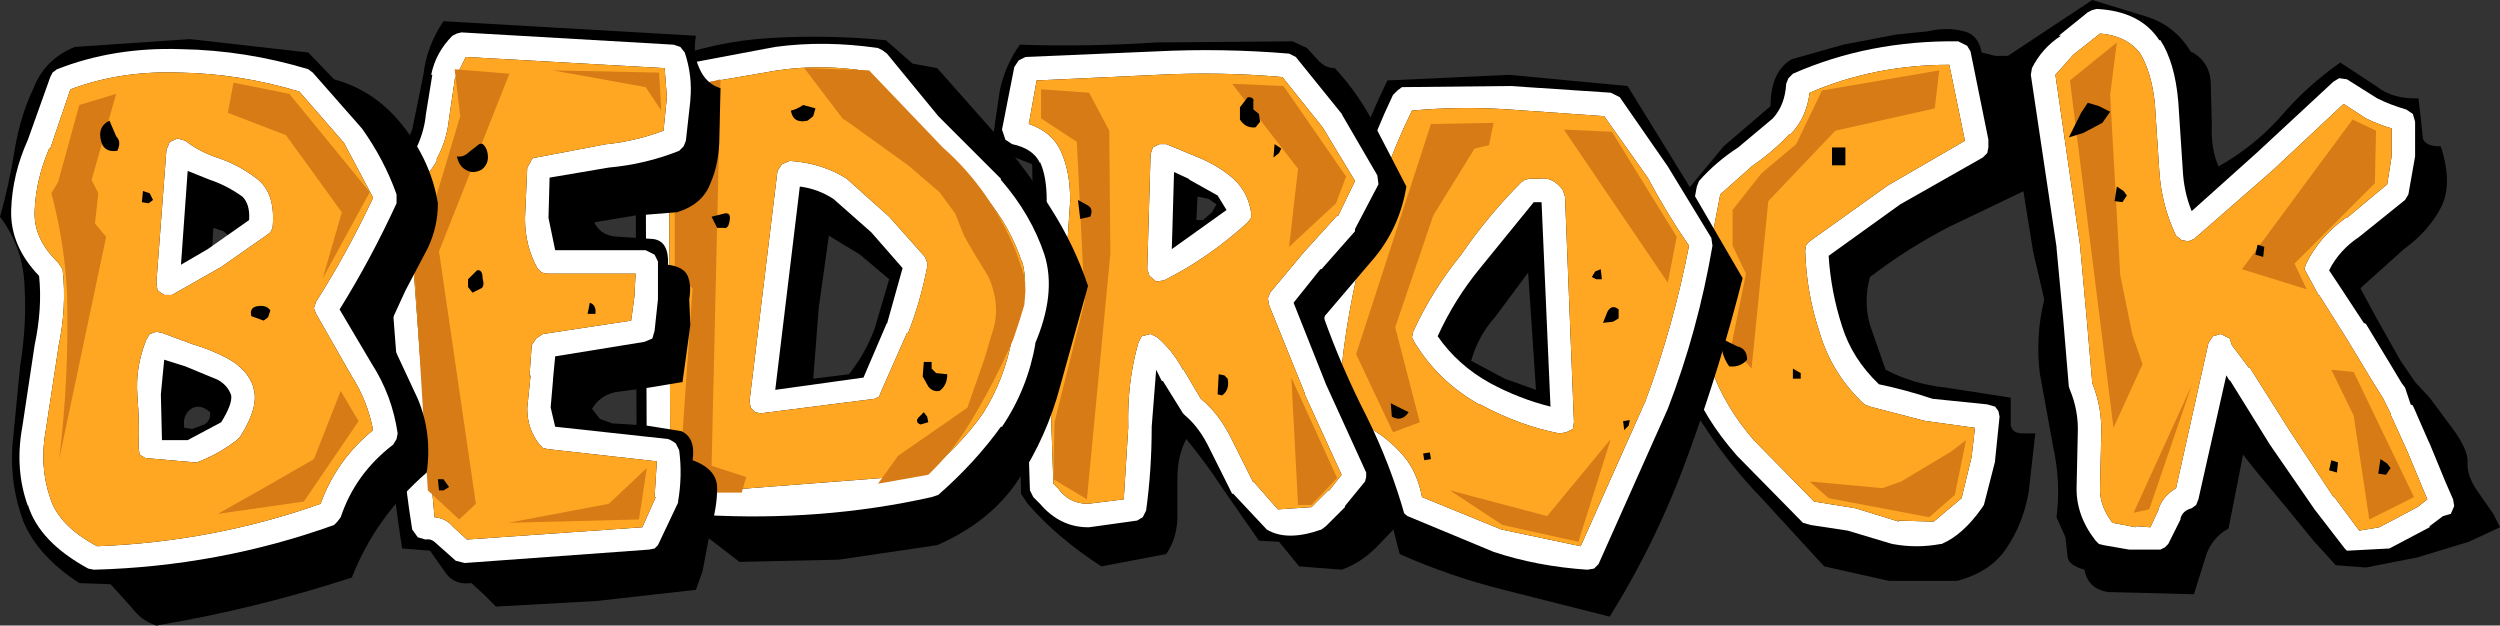
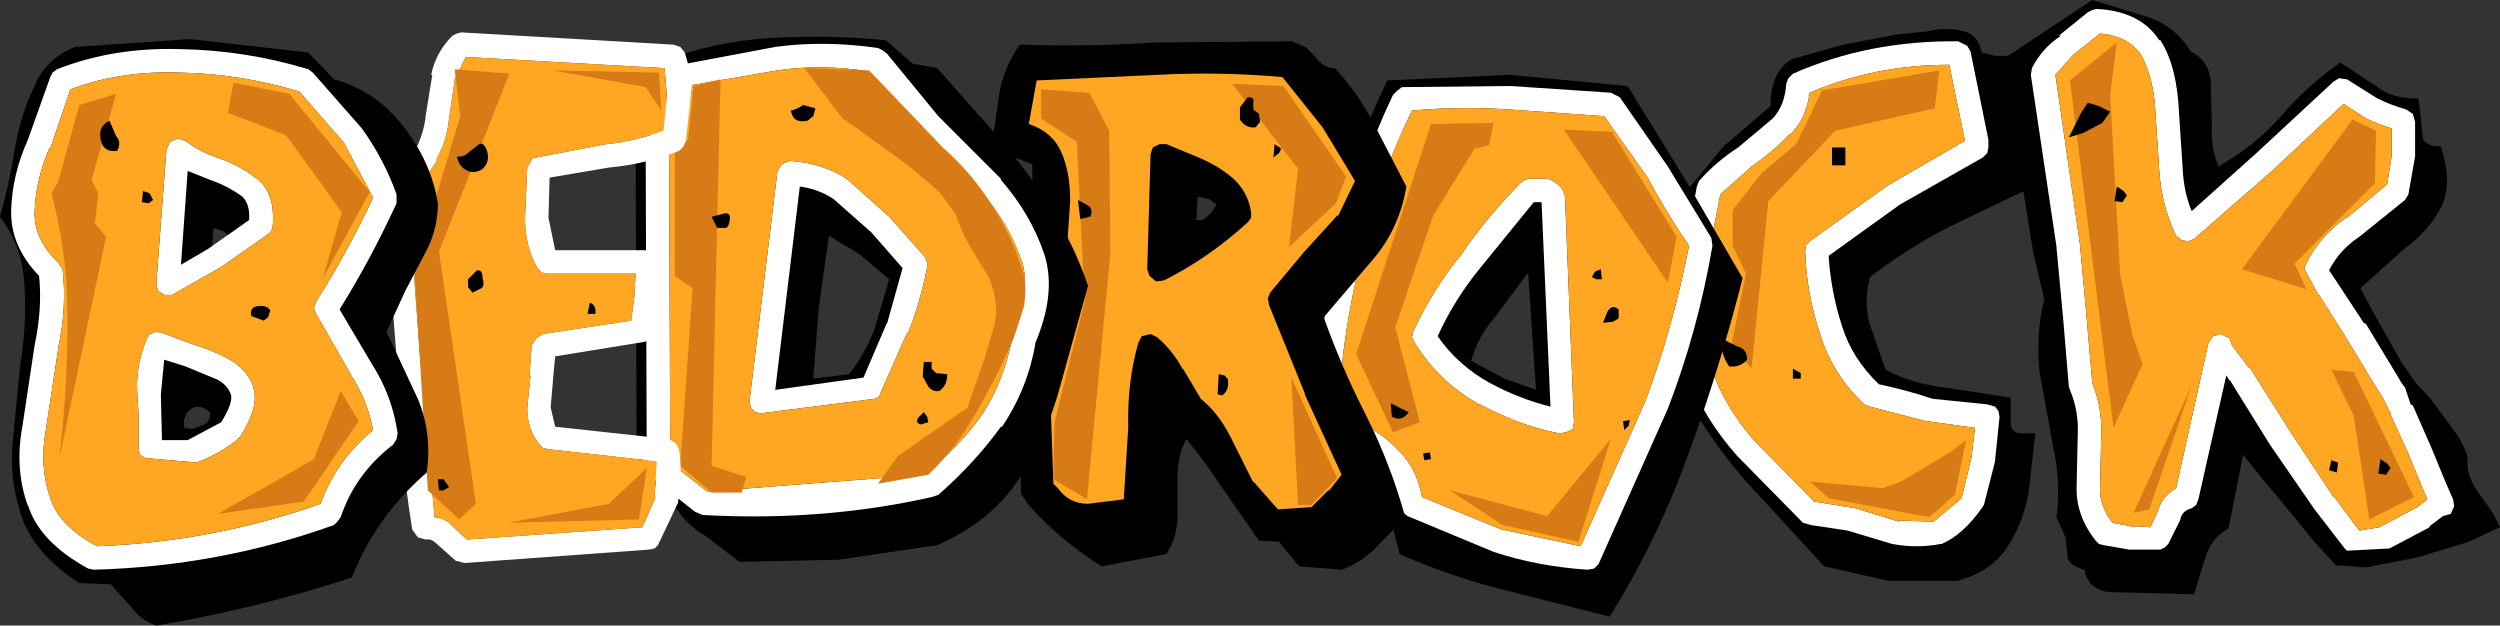
<svg xmlns="http://www.w3.org/2000/svg" height="28.0px" width="111.9px">
  <rect width="100%" height="100%" fill="#333333" stroke="none" />
  <g transform="matrix(1.0, 0.0, 0.0, 1.0, 55.95, 14.0)">
    <path d="M52.5 -7.8 Q52.6 -7.45 53.3 -7.45 53.85 -5.75 53.3 -4.7 52.75 -3.65 51.65 -2.85 L49.7 -1.1 50.4 0.2 51.5 2.15 52.15 3.1 52.8 3.8 53.95 5.35 Q54.5 6.15 54.5 6.65 54.45 7.2 54.85 7.85 L55.65 9.0 55.95 9.6 54.55 10.25 52.25 10.95 49.95 11.4 48.6 11.3 47.6 10.2 46.25 8.55 45.0 7.05 44.45 6.35 43.8 9.65 Q43.0 10.1 42.75 11.0 L42.25 12.6 40.45 12.55 38.4 12.5 Q37.5 12.35 37.35 11.5 36.65 11.3 36.6 10.95 L36.5 10.05 36.1 9.15 Q36.3 7.6 35.95 6.0 L35.35 2.7 Q35.15 1.05 35.55 -0.6 L35.05 -2.75 34.35 -7.1 33.85 -11.45 37.7 -14.0 40.15 -13.25 Q41.4 -12.85 42.1 -11.7 42.9 -11.3 43.0 -10.4 L43.05 -8.45 Q43.0 -7.35 43.35 -6.55 44.95 -7.45 46.15 -8.8 47.3 -10.15 48.8 -11.2 L50.4 -10.15 Q51.15 -9.55 52.3 -9.6 L52.4 -8.75 52.5 -7.8" fill="#000000" fill-rule="evenodd" stroke="none" />
    <path d="M37.5 -13.45 L37.7 -13.55 37.9 -13.6 Q39.85 -13.5 40.7 -12.2 L40.75 -12.2 Q41.4 -11.2 41.55 -9.45 L41.75 -6.4 Q41.8 -5.4 42.15 -4.55 L45.05 -7.15 48.5 -10.35 48.75 -10.5 49.1 -10.45 50.45 -9.6 Q51.05 -9.3 51.75 -9.1 L52.05 -8.9 52.15 -8.55 52.15 -7.05 52.15 -7.0 51.85 -5.3 51.7 -5.05 49.65 -3.4 Q48.75 -2.8 48.3 -1.9 L48.7 -1.3 49.85 0.45 49.95 0.5 51.1 2.4 51.55 3.15 51.7 3.35 51.95 4.1 52.05 4.15 52.75 5.75 52.8 5.85 53.5 7.55 53.85 8.35 53.9 8.65 53.75 9.0 53.4 9.1 52.8 9.55 52.8 9.6 51.0 10.55 49.1 10.65 49.0 10.55 47.65 8.8 45.65 5.9 43.85 3.0 43.85 3.05 43.7 2.8 42.45 8.35 42.35 8.6 42.15 8.75 Q41.75 8.85 41.65 9.2 L41.65 9.25 41.1 10.35 40.95 10.5 40.75 10.6 39.35 10.6 38.2 10.4 38.0 10.35 37.85 10.2 Q36.95 9.05 37.0 7.75 L37.05 5.45 Q37.1 4.4 36.7 3.45 L36.65 3.3 36.4 0.3 36.1 -2.9 36.1 -2.95 34.95 -10.65 35.0 -10.95 Q35.45 -11.85 36.3 -12.4 L36.2 -12.4 37.5 -13.45 M39.85 -11.6 Q39.25 -12.4 38.05 -12.5 L36.85 -11.55 36.05 -10.65 37.15 -3.05 37.45 0.25 37.7 3.15 Q38.15 4.25 38.1 5.5 L38.05 7.75 38.05 7.8 Q38.0 8.6 38.6 9.4 L39.65 9.6 39.6 9.55 40.3 9.6 40.65 8.85 Q40.8 8.25 41.45 7.85 L42.9 1.35 43.1 1.05 43.45 0.95 43.85 1.15 43.95 1.45 44.7 2.45 44.75 2.45 46.55 5.3 48.5 8.25 48.5 8.2 49.65 9.75 50.55 9.6 52.25 8.7 52.7 8.35 52.55 8.0 51.8 6.2 51.05 4.55 51.05 4.5 50.7 3.8 50.2 3.0 49.05 1.1 47.85 -0.8 47.85 -0.75 47.2 -1.95 47.25 -2.15 Q47.85 -3.4 49.05 -4.25 L49.1 -4.25 50.9 -5.75 51.1 -7.0 51.1 -7.05 51.1 -8.25 Q50.45 -8.45 49.95 -8.7 L48.95 -9.35 45.8 -6.4 42.25 -3.3 42.0 -3.2 41.7 -3.25 41.45 -3.45 Q40.8 -4.8 40.7 -6.35 L40.5 -9.4 Q40.35 -10.75 39.85 -11.6" fill="#ffffff" fill-rule="evenodd" stroke="none" />
    <path d="M39.85 -11.6 Q40.35 -10.75 40.5 -9.4 L40.7 -6.35 Q40.8 -4.8 41.45 -3.45 L41.7 -3.25 42.0 -3.2 42.25 -3.3 45.8 -6.4 48.95 -9.35 49.95 -8.7 Q50.45 -8.45 51.1 -8.25 L51.1 -7.05 51.1 -7.0 50.9 -5.75 49.1 -4.25 49.05 -4.25 Q47.85 -3.4 47.25 -2.15 L47.2 -1.95 47.85 -0.75 47.85 -0.8 49.05 1.1 50.2 3.0 50.7 3.8 51.05 4.5 51.05 4.55 51.8 6.2 52.55 8.0 52.7 8.35 52.25 8.7 50.55 9.6 49.65 9.75 48.5 8.2 48.5 8.25 46.55 5.3 44.75 2.45 44.7 2.45 43.95 1.45 43.85 1.15 43.45 0.95 43.1 1.05 42.9 1.35 41.45 7.85 Q40.8 8.25 40.65 8.85 L40.3 9.6 39.6 9.55 39.65 9.6 38.6 9.4 Q38.0 8.6 38.05 7.8 L38.05 7.75 38.1 5.5 Q38.15 4.25 37.7 3.15 L37.45 0.25 37.15 -3.05 36.05 -10.65 36.85 -11.55 38.05 -12.5 Q39.25 -12.4 39.85 -11.6" fill="#ffa722" fill-rule="evenodd" stroke="none" />
    <path d="M49.35 -8.65 L50.4 -8.15 50.35 -5.8 46.75 -2.2 47.3 -1.05 44.4 -1.95 49.35 -8.65 M38.8 -12.1 L38.5 -9.75 38.95 -1.7 39.5 1.0 39.95 2.3 38.65 5.15 36.7 -10.4 38.8 -12.1 M49.4 4.6 L48.4 2.55 49.4 2.65 52.1 8.25 50.1 9.25 49.4 4.6 M40.25 8.8 L39.55 8.95 42.15 3.25 40.25 8.8" fill="#d67b16" fill-rule="evenodd" stroke="none" />
    <path d="M38.5 -9.0 L38.15 -8.5 37.3 -8.05 36.65 -7.85 36.9 -8.35 37.2 -8.95 37.5 -9.4 38.0 -9.25 38.5 -9.0" fill="#000000" fill-rule="evenodd" stroke="none" />
    <path d="M39.25 -5.25 L39.05 -4.95 38.7 -5.0 38.8 -5.65 39.1 -5.45 39.25 -5.25" fill="#000000" fill-rule="evenodd" stroke="none" />
-     <path d="M45.35 -2.5 L45.0 -2.6 45.1 -3.05 45.4 -2.95 45.35 -2.5" fill="#000000" fill-rule="evenodd" stroke="none" />
    <path d="M51.05 6.95 L50.85 7.25 50.5 7.2 50.6 6.55 50.9 6.75 51.05 6.95" fill="#000000" fill-rule="evenodd" stroke="none" />
    <path d="M48.65 7.15 L48.3 7.05 48.4 6.6 48.7 6.7 48.65 7.15" fill="#000000" fill-rule="evenodd" stroke="none" />
    <path d="M35.15 5.4 L34.85 8.05 Q34.6 9.45 33.85 10.55 33.15 11.6 31.65 12.0 L28.6 12.0 25.7 11.35 22.9 8.3 Q21.45 6.8 20.35 5.1 19.15 3.45 18.7 1.5 18.25 -0.4 18.85 -2.75 18.8 -4.2 19.5 -5.4 L21.2 -7.45 23.3 -9.25 Q23.3 -10.8 24.25 -11.35 L26.55 -12.0 28.9 -12.45 30.35 -12.6 Q31.2 -12.8 31.95 -12.6 32.6 -12.45 32.75 -11.65 L33.35 -11.5 34.05 -11.5 34.95 -5.6 31.3 -3.85 Q29.45 -2.9 27.75 -1.6 27.45 -0.5 27.75 0.55 L28.45 2.55 Q29.7 3.2 31.15 3.35 L34.05 3.8 34.05 4.85 Q34.0 5.4 34.6 5.4 L35.15 5.4" fill="#000000" fill-rule="evenodd" stroke="none" />
    <path d="M20.25 -1.15 Q19.95 0.8 20.65 2.5 21.25 4.2 22.55 5.7 L25.25 8.45 27.1 8.75 29.05 9.35 29.0 9.3 30.65 9.35 30.6 9.35 31.85 8.3 32.3 6.45 32.45 5.15 30.3 4.85 30.25 4.85 27.75 4.2 27.5 4.1 Q26.05 2.75 25.5 0.9 24.9 -0.9 24.85 -2.8 L24.9 -3.05 25.05 -3.2 28.55 -5.7 32.0 -7.7 31.3 -11.1 Q27.95 -11.1 25.05 -9.85 24.9 -8.7 24.2 -8.0 L24.15 -8.0 Q23.4 -7.2 22.45 -6.55 L22.4 -6.5 21.05 -5.3 20.25 -1.15 M19.2 -1.35 L20.0 -5.65 20.1 -5.9 Q20.85 -6.75 21.85 -7.4 L23.4 -8.7 Q23.95 -9.3 24.0 -10.25 L24.1 -10.5 24.3 -10.7 Q27.7 -12.2 31.7 -12.15 L32.1 -11.95 32.25 -11.7 33.05 -7.75 33.05 -7.65 33.05 -7.4 33.0 -7.15 32.8 -6.95 29.1 -4.85 25.9 -2.55 Q26.0 -0.95 26.5 0.6 26.95 2.05 28.15 3.2 29.35 3.45 30.55 3.85 L33.0 4.1 33.35 4.2 33.5 4.4 33.55 4.65 33.35 6.6 33.35 6.65 32.85 8.6 32.75 8.75 Q31.9 9.95 30.95 10.35 L30.9 10.35 Q29.85 10.55 28.75 10.35 L26.75 9.75 25.1 9.5 24.75 9.4 21.8 6.4 Q20.3 4.7 19.65 2.9 18.9 0.9 19.2 -1.3 L19.2 -1.35" fill="#ffffff" fill-rule="evenodd" stroke="none" />
    <path d="M20.25 -1.15 L21.05 -5.3 22.4 -6.5 22.45 -6.55 Q23.4 -7.2 24.15 -8.0 L24.2 -8.0 Q24.9 -8.7 25.05 -9.85 27.95 -11.1 31.3 -11.1 L32.0 -7.7 28.55 -5.7 25.05 -3.2 24.9 -3.05 24.85 -2.8 Q24.9 -0.9 25.5 0.9 26.05 2.75 27.5 4.1 L27.75 4.2 30.25 4.85 30.3 4.85 32.45 5.15 32.3 6.45 31.85 8.3 30.6 9.35 30.65 9.35 29.0 9.3 29.05 9.35 27.1 8.75 25.25 8.45 22.55 5.7 Q21.25 4.2 20.65 2.5 19.95 0.8 20.25 -1.15" fill="#ffa722" fill-rule="evenodd" stroke="none" />
    <path d="M21.6 -3.0 L21.6 -4.6 22.9 -6.25 24.45 -7.55 25.6 -9.95 30.85 -10.85 30.65 -9.15 26.2 -8.15 23.2 -5.0 22.45 2.5 21.55 1.45 22.2 -1.75 21.6 -3.0 M32.05 5.7 L31.55 8.15 30.4 9.15 25.9 8.3 25.05 7.55 28.3 7.85 29.15 7.55 31.4 6.2 32.05 5.7" fill="#d67b16" fill-rule="evenodd" stroke="none" />
    <path d="M26.65 -6.6 L26.05 -6.6 26.05 -7.4 26.65 -7.4 26.65 -6.6" fill="#000000" fill-rule="evenodd" stroke="none" />
    <path d="M22.25 2.1 Q21.95 2.45 21.45 2.4 21.05 1.85 21.1 1.15 L21.8 1.5 Q22.25 1.6 22.25 2.1" fill="#000000" fill-rule="evenodd" stroke="none" />
    <path d="M24.65 2.7 L24.65 2.95 24.3 2.95 24.3 2.5 24.65 2.7" fill="#000000" fill-rule="evenodd" stroke="none" />
    <path d="M16.9 -10.15 L19.55 -5.85 22.05 -1.55 Q21.05 2.4 19.65 6.25 18.25 10.15 16.1 13.6 L11.35 12.4 Q8.95 11.8 6.7 10.8 L6.1 8.45 5.05 7.65 Q4.35 7.4 3.9 7.05 3.4 6.75 3.5 5.85 2.5 5.65 2.4 5.0 2.25 4.35 2.45 3.6 L2.45 2.15 Q3.3 -4.5 6.15 -10.4 L11.6 -10.65 16.9 -10.15 M12.45 -1.8 L11.0 0.15 Q10.2 1.05 9.9 2.15 L11.4 2.95 12.8 3.45 12.45 -1.8" fill="#000000" fill-rule="evenodd" stroke="none" />
    <path d="M6.4 -9.75 L6.6 -9.95 6.8 -10.1 11.6 -10.15 11.65 -10.15 16.15 -9.85 16.55 -9.65 18.7 -6.55 20.65 -3.35 20.7 -3.0 Q20.05 0.8 18.7 4.3 L15.6 11.25 15.4 11.45 15.1 11.5 Q12.85 11.35 10.9 10.7 L7.05 9.1 6.8 8.9 6.7 8.7 Q6.6 7.75 6.15 7.2 L4.8 6.05 3.1 5.05 2.9 4.85 2.85 4.55 Q3.05 0.7 4.0 -2.85 4.85 -6.5 6.4 -9.75 M14.0 -5.5 L14.1 -5.2 14.5 4.9 14.45 5.2 14.15 5.35 13.85 5.4 Q12.05 5.05 10.3 4.1 L10.25 4.1 Q8.4 3.05 7.35 1.3 L7.25 1.1 7.3 0.85 Q8.15 -1.0 9.45 -2.6 10.65 -4.35 12.15 -5.85 L12.3 -5.95 12.5 -6.0 12.95 -6.0 Q13.55 -6.1 14.0 -5.5 M7.25 -9.05 Q5.75 -6.0 5.0 -2.55 4.15 0.75 3.95 4.3 L5.3 5.15 5.35 5.15 Q6.25 5.65 6.95 6.5 7.5 7.2 7.7 8.25 L11.25 9.7 14.8 10.45 17.7 3.95 Q18.95 0.6 19.65 -3.0 18.65 -4.45 17.8 -6.05 L15.85 -8.8 11.6 -9.1 Q9.4 -9.25 7.25 -9.05 M13.0 -4.95 L12.7 -4.95 10.3 -2.0 Q9.15 -0.6 8.4 1.05 9.3 2.35 10.75 3.15 12.05 3.85 13.45 4.2 L13.05 -4.95 13.0 -4.95" fill="#ffffff" fill-rule="evenodd" stroke="none" />
    <path d="M7.25 -9.05 Q9.4 -9.25 11.6 -9.1 L15.85 -8.8 17.8 -6.05 Q18.65 -4.45 19.65 -3.0 18.95 0.6 17.7 3.95 L14.8 10.45 11.25 9.7 7.7 8.25 Q7.5 7.2 6.95 6.5 6.25 5.65 5.35 5.15 L5.3 5.15 3.95 4.3 Q4.15 0.75 5.0 -2.55 5.75 -6.0 7.25 -9.05 M14.0 -5.5 Q13.55 -6.1 12.95 -6.0 L12.5 -6.0 12.3 -5.95 12.15 -5.85 Q10.65 -4.35 9.45 -2.6 8.15 -1.0 7.3 0.85 L7.25 1.1 7.35 1.3 Q8.4 3.05 10.25 4.1 L10.3 4.1 Q12.05 5.05 13.85 5.4 L14.15 5.35 14.45 5.2 14.5 4.9 14.1 -5.2 14.0 -5.5" fill="#ffa722" fill-rule="evenodd" stroke="none" />
    <path d="M19.1 -3.4 L18.7 -1.35 14.05 -8.2 16.2 -8.1 19.1 -3.4 M8.2 -4.35 L6.5 0.65 7.6 4.9 6.4 5.35 4.75 1.85 8.1 -8.45 10.9 -8.5 10.7 -7.5 10.05 -7.35 8.2 -4.35 M11.3 9.5 L8.95 7.95 13.3 9.1 16.15 5.65 14.7 10.25 11.3 9.5" fill="#d67b16" fill-rule="evenodd" stroke="none" />
    <path d="M15.75 -1.5 L15.5 -1.5 15.3 -1.6 15.45 -1.85 15.7 -1.95 15.75 -1.5" fill="#000000" fill-rule="evenodd" stroke="none" />
    <path d="M16.0 -0.05 Q16.2 -0.4 16.5 -0.15 L16.5 0.25 16.25 0.4 15.8 0.45 16.0 -0.05" fill="#000000" fill-rule="evenodd" stroke="none" />
    <path d="M7.1 4.45 Q6.8 4.9 6.35 4.65 L6.3 4.05 6.7 4.25 7.1 4.45" fill="#000000" fill-rule="evenodd" stroke="none" />
    <path d="M17.0 4.8 L16.95 5.05 16.75 5.25 16.7 4.85 17.0 4.8" fill="#000000" fill-rule="evenodd" stroke="none" />
    <path d="M8.1 6.55 L7.8 6.6 7.75 6.3 8.05 6.25 8.1 6.55" fill="#000000" fill-rule="evenodd" stroke="none" />
    <path d="M3.8 -10.95 Q4.9 -9.75 5.6 -8.35 L7.0 -5.65 Q6.7 -3.85 5.6 -2.5 L3.3 0.2 Q4.1 2.45 5.2 4.6 6.3 6.8 6.95 9.15 L5.65 10.5 Q4.95 11.2 4.1 11.5 L2.2 11.35 1.75 10.8 1.3 10.25 0.4 10.2 -1.2 7.9 Q-1.95 6.75 -2.85 5.65 -3.25 6.4 -3.25 7.4 L-3.25 9.25 Q-3.3 10.15 -3.75 10.8 L-6.65 11.35 Q-8.6 10.1 -9.95 8.55 L-10.25 8.1 -10.4 -0.1 -10.1 -0.55 -9.65 -1.0 -9.75 -6.65 -10.65 -7.0 -11.55 -7.55 -11.2 -9.95 Q-10.95 -11.1 -10.3 -12.0 -7.2 -11.9 -4.2 -12.1 L1.9 -12.15 2.55 -11.85 3.1 -11.25 Q3.4 -10.95 3.8 -10.95 M-1.85 -5.1 L-2.35 -5.2 -2.4 -4.15 -2.1 -4.15 -1.7 -4.5 -1.5 -4.85 -1.85 -5.1" fill="#000000" fill-rule="evenodd" stroke="none" />
-     <path d="M1.75 -11.6 L2.05 -11.45 4.15 -8.85 4.1 -8.9 5.7 -6.15 5.75 -5.75 4.7 -3.75 4.7 -3.65 3.2 -1.95 3.15 -1.95 1.95 -0.45 3.4 3.2 5.2 7.15 5.2 7.35 5.15 7.55 4.25 8.65 4.25 8.7 3.4 9.55 3.2 9.7 Q1.65 10.25 0.75 9.7 L-0.75 8.1 -0.8 8.1 -1.8 6.1 Q-2.25 5.15 -2.9 4.6 L-3.0 4.5 -3.9 3.05 -3.95 3.05 -4.2 2.55 -4.4 5.1 Q-4.4 7.05 -4.65 8.85 L-4.8 9.15 -5.05 9.3 -7.2 9.6 -7.25 9.6 Q-8.5 9.6 -9.4 8.55 L-9.7 8.25 -9.85 7.95 -10.1 0.3 -10.05 0.1 -9.9 -0.1 -9.2 -0.85 -9.25 -2.85 -9.1 -5.05 Q-9.1 -6.1 -9.4 -6.75 L-9.4 -6.7 Q-9.7 -7.35 -10.65 -7.55 L-10.95 -7.75 -11.1 -8.2 -10.55 -11.0 -10.35 -11.3 -10.05 -11.45 -4.2 -11.7 Q-1.25 -11.85 1.75 -11.6 M0.05 -4.5 L0.05 -4.25 -0.1 -4.05 Q-1.85 -2.45 -3.85 -1.45 L-4.2 -1.4 -4.5 -1.65 -4.6 -1.95 -4.45 -7.1 -4.35 -7.4 -4.05 -7.55 -3.75 -7.55 -2.3 -6.95 Q-1.45 -6.6 -0.8 -6.05 -0.1 -5.45 0.05 -4.5 M3.25 -8.3 L1.45 -10.55 Q-1.35 -10.8 -4.15 -10.65 L-9.55 -10.4 -9.9 -8.45 Q-8.85 -8.1 -8.45 -7.2 -8.05 -6.3 -8.05 -5.05 L-8.05 -5.0 -8.2 -2.75 -8.1 -0.8 -8.1 -0.5 -8.25 -0.3 -9.05 0.45 -8.8 7.65 -8.6 7.85 Q-8.1 8.55 -7.25 8.55 L-5.65 8.35 -5.45 5.15 -5.45 5.1 Q-5.5 3.1 -5.0 1.35 L-4.85 1.05 -4.45 0.95 -4.15 1.1 Q-3.45 1.7 -3.0 2.55 L-3.0 2.5 -2.2 3.85 Q-1.4 4.5 -0.85 5.6 L0.15 7.6 0.15 7.55 1.25 8.8 2.75 8.7 3.5 7.95 3.55 7.95 4.1 7.25 2.45 3.65 2.45 3.6 0.85 -0.35 0.8 -0.65 0.9 -0.9 2.4 -2.7 3.9 -4.35 3.95 -4.35 4.7 -5.9 3.25 -8.3 M-1.05 -4.6 L-1.45 -5.25 -2.7 -5.95 -2.75 -6.0 -3.4 -6.3 -3.5 -2.85 -1.05 -4.6" fill="#ffffff" fill-rule="evenodd" stroke="none" />
    <path d="M3.25 -8.3 L4.7 -5.9 3.95 -4.35 3.9 -4.35 2.4 -2.7 0.9 -0.9 0.8 -0.65 0.85 -0.35 2.45 3.6 2.45 3.65 4.1 7.25 3.55 7.95 3.5 7.95 2.75 8.7 1.25 8.8 0.15 7.55 0.15 7.6 -0.85 5.6 Q-1.4 4.5 -2.2 3.85 L-3.0 2.5 -3.0 2.55 Q-3.45 1.7 -4.15 1.1 L-4.45 0.95 -4.85 1.05 -5.0 1.35 Q-5.5 3.1 -5.45 5.1 L-5.45 5.15 -5.65 8.35 -7.25 8.55 Q-8.1 8.55 -8.6 7.85 L-8.8 7.65 -9.05 0.45 -8.25 -0.3 -8.1 -0.5 -8.1 -0.8 -8.2 -2.75 -8.05 -5.0 -8.05 -5.05 Q-8.05 -6.3 -8.45 -7.2 -8.85 -8.1 -9.9 -8.45 L-9.55 -10.4 -4.15 -10.65 Q-1.35 -10.8 1.45 -10.55 L3.25 -8.3 M0.05 -4.5 Q-0.1 -5.45 -0.8 -6.05 -1.45 -6.6 -2.3 -6.95 L-3.75 -7.55 -4.05 -7.55 -4.35 -7.4 -4.45 -7.1 -4.6 -1.95 -4.5 -1.65 -4.2 -1.4 -3.85 -1.45 Q-1.85 -2.45 -0.1 -4.05 L0.05 -4.25 0.05 -4.5" fill="#ffa722" fill-rule="evenodd" stroke="none" />
    <path d="M3.85 -4.9 L1.75 -2.95 2.15 -6.45 -0.8 -10.25 1.5 -10.15 4.3 -6.1 3.85 -4.9 M2.15 8.6 L1.85 2.9 3.9 7.4 2.75 8.6 2.15 8.6 M-9.35 -8.7 L-9.35 -10.0 -7.2 -9.85 -6.3 -8.15 -6.25 -2.65 -7.3 8.35 -8.8 7.45 -8.75 4.9 -7.4 -0.5 -7.75 -7.65 -9.35 -8.7" fill="#d67b16" fill-rule="evenodd" stroke="none" />
    <path d="M0.4 -8.9 L0.45 -8.55 0.25 -8.3 Q-0.2 -8.25 -0.45 -8.65 L-0.45 -9.2 -0.1 -9.65 Q0.2 -9.65 0.15 -9.45 L0.15 -9.1 0.4 -8.9" fill="#000000" fill-rule="evenodd" stroke="none" />
    <path d="M1.4 -7.35 L1.3 -7.15 1.05 -6.95 1.1 -7.55 1.4 -7.35" fill="#000000" fill-rule="evenodd" stroke="none" />
    <path d="M-7.15 -4.3 L-7.6 -4.2 -7.7 -5.05 -7.25 -4.8 Q-7.0 -4.65 -7.15 -4.3" fill="#000000" fill-rule="evenodd" stroke="none" />
    <path d="M-1.0 2.95 Q-0.9 3.45 -1.25 3.7 L-1.45 3.65 -1.4 2.75 -1.15 2.8 -1.0 2.95" fill="#000000" fill-rule="evenodd" stroke="none" />
    <path d="M-15.1 -11.15 L-14.0 -10.95 -11.3 -7.9 Q-9.95 -6.35 -8.9 -4.65 -7.85 -3.0 -7.25 -1.2 L-8.5 3.3 Q-9.1 5.55 -10.35 7.45 -11.6 9.35 -14.0 10.4 L-18.4 11.05 -22.85 11.15 -24.35 10.0 Q-25.2 9.5 -25.6 8.85 L-27.45 7.6 -27.5 -7.55 Q-26.95 -7.95 -26.8 -8.6 L-26.55 -9.9 -26.3 -11.25 Q-24.0 -12.15 -21.45 -12.3 -18.85 -12.45 -16.3 -12.2 L-15.1 -11.15 M-18.85 -3.45 L-19.3 -0.25 -19.55 2.95 -17.95 2.75 Q-17.2 1.8 -16.8 0.7 L-16.15 -1.5 -17.45 -2.6 -18.85 -3.45" fill="#000000" fill-rule="evenodd" stroke="none" />
    <path d="M-11.95 4.5 Q-11.0 3.0 -10.65 1.15 L-10.6 1.05 Q-9.8 -0.85 -10.2 -2.3 L-10.2 -2.25 Q-10.75 -3.9 -11.9 -5.25 L-14.7 -8.1 -17.05 -10.8 Q-19.15 -11.15 -21.15 -10.85 L-24.95 -10.2 -25.15 -8.9 Q-25.25 -7.95 -26.0 -7.25 L-25.95 6.7 -24.3 8.0 -14.6 7.25 Q-13.0 6.0 -11.95 4.5 M-25.95 -10.7 L-25.8 -10.95 -25.5 -11.1 -21.25 -11.9 Q-19.05 -12.2 -16.65 -11.85 L-16.45 -11.75 -16.25 -11.6 -13.95 -8.8 -11.15 -6.0 -11.15 -5.95 Q-9.8 -4.4 -9.2 -2.6 -8.65 -0.85 -9.65 1.45 L-9.6 1.35 Q-9.95 3.4 -11.1 5.1 L-11.15 5.1 Q-12.3 6.7 -13.95 8.15 L-14.25 8.25 Q-19.15 9.35 -24.5 9.05 L-24.85 8.9 -26.75 7.4 -26.95 7.25 -27.0 7.0 -27.05 -7.5 -27.0 -7.7 -26.85 -7.95 Q-26.25 -8.35 -26.2 -9.05 L-25.95 -10.7 M-20.95 -6.65 L-20.6 -6.8 Q-19.15 -6.7 -18.05 -6.0 L-16.15 -4.3 -14.55 -2.5 -14.45 -2.25 -14.45 -2.05 Q-14.75 -0.5 -15.3 0.9 L-15.35 0.9 -16.5 3.5 -16.6 3.75 -16.8 3.85 -21.9 4.5 -22.15 4.45 -22.35 4.25 -22.4 3.95 -21.15 -6.35 -20.95 -6.65 M-18.65 -5.1 Q-19.35 -5.55 -20.15 -5.65 L-21.25 3.45 -17.3 2.9 -16.25 0.45 -16.25 0.5 -15.55 -2.0 -16.95 -3.6 -18.65 -5.1" fill="#ffffff" fill-rule="evenodd" stroke="none" />
    <path d="M-11.95 4.5 Q-13.0 6.0 -14.6 7.25 L-24.3 8.0 -25.95 6.7 -26.0 -7.25 Q-25.25 -7.95 -25.15 -8.9 L-24.95 -10.2 -21.15 -10.85 Q-19.15 -11.15 -17.05 -10.8 L-14.7 -8.1 -11.9 -5.25 Q-10.75 -3.9 -10.2 -2.25 L-10.2 -2.3 Q-9.8 -0.85 -10.6 1.05 L-10.65 1.15 Q-11.0 3.0 -11.95 4.5 M-20.95 -6.65 L-21.15 -6.35 -22.4 3.95 -22.35 4.25 -22.15 4.45 -21.9 4.5 -16.8 3.85 -16.6 3.75 -16.5 3.5 -15.35 0.9 -15.3 0.9 Q-14.75 -0.5 -14.45 -2.05 L-14.45 -2.25 -14.55 -2.5 -16.15 -4.3 -18.05 -6.0 Q-19.15 -6.7 -20.6 -6.8 L-20.95 -6.65" fill="#ffa722" fill-rule="evenodd" stroke="none" />
    <path d="M-15.3 -6.6 L-18.15 -8.65 -18.2 -8.65 -19.95 -10.95 -17.05 -10.85 -13.75 -7.4 Q-11.65 -5.55 -10.5 -2.8 L-10.1 -1.65 -10.05 -1.0 -10.1 -0.35 -10.35 0.45 -10.6 1.2 Q-11.45 3.15 -12.55 4.95 -13.3 6.2 -14.4 7.25 L-16.65 7.65 -15.75 6.4 -12.65 4.25 -11.9 2.1 -11.45 0.6 Q-11.2 -0.45 -11.7 -1.6 L-12.4 -2.75 -12.8 -3.45 -13.2 -4.45 -13.9 -5.4 -15.3 -6.6 M-25.75 -7.2 L-25.15 -7.75 -24.9 -10.15 -23.7 -10.45 -24.1 6.85 -22.55 7.35 -22.75 8.05 -24.1 8.05 -25.5 6.85 -24.95 -1.1 -25.75 -1.65 -25.75 -7.2" fill="#d67b16" fill-rule="evenodd" stroke="none" />
    <path d="M-20.55 -9.05 Q-20.3 -9.1 -20.0 -9.3 L-19.45 -9.15 -19.55 -8.8 -19.8 -8.6 Q-20.45 -8.45 -20.55 -9.05" fill="#000000" fill-rule="evenodd" stroke="none" />
    <path d="M-23.5 -4.45 Q-23.15 -4.5 -23.35 -3.9 -23.45 -3.75 -23.55 -3.8 L-23.85 -3.8 -24.1 -4.3 -23.5 -4.45" fill="#000000" fill-rule="evenodd" stroke="none" />
    <path d="M-14.25 2.2 L-14.25 2.5 -14.05 2.7 -13.55 2.75 Q-13.55 3.25 -13.9 3.5 -14.2 3.55 -14.4 3.3 L-14.65 2.85 -14.6 2.2 -14.25 2.2" fill="#000000" fill-rule="evenodd" stroke="none" />
    <path d="M-14.4 4.9 L-14.75 5.0 Q-15.0 4.9 -14.85 4.7 L-14.6 4.45 -14.45 4.65 -14.4 4.9" fill="#000000" fill-rule="evenodd" stroke="none" />
-     <path d="M-23.75 -7.9 Q-23.75 -6.7 -24.15 -5.8 -24.5 -4.85 -25.65 -4.5 L-27.55 -4.35 -29.35 -4.05 Q-29.05 -3.4 -28.2 -3.4 L-26.7 -3.3 Q-26.0 -3.2 -26.05 -2.15 -25.3 -2.05 -25.15 -1.6 -25.0 -1.2 -25.1 -0.6 L-25.05 0.55 -25.4 3.1 -26.9 3.35 -28.4 3.55 Q-29.1 3.7 -29.45 4.3 L-29.1 4.75 -28.55 4.95 -27.0 5.05 -25.45 5.3 Q-24.8 5.6 -24.95 6.6 -23.85 7.0 -23.85 7.85 -23.85 8.7 -24.15 9.7 L-24.5 11.55 -24.8 12.4 -29.25 12.9 -33.75 13.15 -34.3 12.6 -34.85 12.1 Q-35.6 12.2 -36.0 11.65 L-36.7 10.65 -37.95 10.55 Q-38.6 6.45 -38.75 2.15 -38.85 -2.1 -39.3 -6.25 -37.95 -7.0 -37.5 -8.2 L-37.0 -10.65 Q-36.85 -11.95 -36.1 -13.05 L-24.8 -12.4 Q-24.95 -11.6 -24.65 -10.95 -24.35 -10.25 -23.7 -10.05 L-23.75 -7.9" fill="#000000" fill-rule="evenodd" stroke="none" />
    <path d="M-35.6 -10.45 L-35.6 -10.4 -35.85 -8.7 Q-35.95 -7.7 -36.4 -6.9 L-36.4 -6.8 Q-36.8 -6.05 -37.7 -5.5 L-37.15 1.95 -36.5 9.15 Q-36.0 9.2 -35.7 9.55 L-35.65 9.6 -35.05 10.15 -27.2 9.6 -26.6 8.25 -26.65 8.25 -26.55 6.65 -31.45 6.1 -31.65 6.05 -31.8 5.9 Q-32.35 5.2 -32.35 4.3 L-32.35 4.25 -32.2 2.8 -32.25 2.85 -32.15 1.45 -31.95 1.15 -31.65 0.95 -27.7 0.35 -27.55 -0.75 -27.55 -0.8 -27.5 -1.75 -31.45 -1.75 -31.7 -1.8 -31.9 -2.0 Q-32.45 -3.0 -32.45 -4.2 L-32.45 -4.25 -32.35 -6.5 -32.2 -6.75 Q-32.15 -6.95 -31.95 -6.95 L-28.8 -7.55 -28.75 -7.55 Q-27.45 -7.7 -26.25 -8.15 L-26.1 -9.65 -26.2 -10.95 -35.1 -11.45 -35.6 -10.45 M-36.6 -10.65 L-36.65 -10.65 Q-36.45 -11.65 -35.7 -12.4 L-35.5 -12.5 -35.3 -12.55 -25.8 -12.0 -25.5 -11.9 -25.3 -11.65 Q-24.95 -10.6 -25.05 -9.55 L-25.05 -9.5 -25.25 -7.7 -25.35 -7.45 -25.55 -7.25 Q-27.05 -6.65 -28.7 -6.5 L-31.35 -6.05 -31.4 -4.25 -31.1 -2.8 -27.05 -2.8 -26.65 -2.6 -26.5 -2.3 -26.5 -0.6 -26.65 0.8 -26.75 1.15 -27.1 1.3 -31.1 1.95 -31.2 3.0 -31.2 3.05 -31.3 4.2 -31.3 4.25 -31.1 5.1 -26.05 5.65 Q-25.9 5.7 -25.7 5.85 L-25.55 6.15 Q-25.4 7.3 -25.6 8.45 L-25.6 8.5 -26.5 10.4 -26.65 10.55 -26.9 10.6 -35.15 11.2 -35.55 11.1 -36.45 10.3 Q-36.65 10.1 -36.9 10.15 L-37.25 10.05 -37.5 9.7 Q-38.1 5.95 -38.2 2.0 L-38.8 -5.75 -38.7 -6.1 -38.5 -6.3 Q-37.7 -6.65 -37.35 -7.3 -37.0 -8.0 -36.9 -8.75 L-36.9 -8.8 -36.6 -10.65" fill="#ffffff" fill-rule="evenodd" stroke="none" />
    <path d="M-35.6 -10.45 L-35.1 -11.45 -26.2 -10.95 -26.1 -9.65 -26.25 -8.15 Q-27.45 -7.7 -28.75 -7.55 L-28.8 -7.55 -31.95 -6.95 Q-32.15 -6.95 -32.2 -6.75 L-32.35 -6.5 -32.45 -4.25 -32.45 -4.2 Q-32.45 -3.0 -31.9 -2.0 L-31.7 -1.8 -31.45 -1.75 -27.5 -1.75 -27.55 -0.8 -27.55 -0.75 -27.7 0.35 -31.65 0.95 -31.95 1.15 -32.15 1.45 -32.25 2.85 -32.2 2.8 -32.35 4.25 -32.35 4.3 Q-32.35 5.2 -31.8 5.9 L-31.65 6.05 -31.45 6.1 -26.55 6.65 -26.65 8.25 -26.6 8.25 -27.2 9.6 -35.05 10.15 -35.65 9.6 -35.7 9.55 Q-36.0 9.2 -36.5 9.15 L-37.15 1.95 -37.7 -5.5 Q-36.8 -6.05 -36.4 -6.8 L-36.4 -6.9 Q-35.95 -7.7 -35.85 -8.7 L-35.6 -10.4 -35.6 -10.45" fill="#ffa722" fill-rule="evenodd" stroke="none" />
    <path d="M-26.35 -9.05 L-27.05 -10.1 -31.2 -10.85 -26.45 -10.75 -26.35 -9.05 M-35.35 -8.8 L-35.6 -10.9 -33.15 -10.7 -36.3 -2.75 -34.65 8.55 -35.4 9.25 -36.8 7.95 -37.4 -1.95 -35.35 -8.8 M-27.0 6.95 L-27.35 9.25 -33.2 9.4 -28.7 8.55 -27.0 6.95" fill="#d67b16" fill-rule="evenodd" stroke="none" />
    <path d="M-34.95 -7.2 L-34.5 -7.55 Q-34.3 -7.65 -34.15 -7.25 -34.0 -6.7 -34.4 -6.4 -34.8 -6.2 -35.1 -6.4 -35.4 -6.55 -35.5 -7.0 -35.2 -6.95 -34.95 -7.2" fill="#000000" fill-rule="evenodd" stroke="none" />
    <path d="M-35.0 -1.5 L-34.6 -1.9 Q-34.35 -1.95 -34.35 -1.55 -34.25 -1.2 -34.4 -1.1 L-34.8 -0.9 -35.0 -1.15 -35.0 -1.5" fill="#000000" fill-rule="evenodd" stroke="none" />
    <path d="M-29.3 0.05 L-29.65 0.05 -29.55 -0.45 Q-29.25 -0.35 -29.3 0.05" fill="#000000" fill-rule="evenodd" stroke="none" />
    <path d="M-36.1 7.45 L-35.85 7.8 -36.1 7.95 -36.3 7.95 -36.35 7.45 -36.1 7.45" fill="#000000" fill-rule="evenodd" stroke="none" />
    <path d="M-47.45 -12.25 L-42.15 -11.65 -41.0 -10.45 Q-39.15 -9.95 -37.9 -8.35 -36.65 -6.75 -36.35 -4.9 -36.35 -3.85 -36.8 -2.9 L-37.8 -1.0 -38.65 0.85 -37.25 3.85 Q-36.6 5.4 -36.85 7.15 -39.15 9.15 -40.2 11.85 -44.5 13.25 -48.95 14.0 -49.6 13.8 -50.05 13.2 L-51.0 12.15 -52.4 12.1 Q-54.25 10.9 -54.9 9.35 -55.5 7.75 -55.4 6.0 L-55.05 2.4 Q-54.75 0.55 -54.85 -1.15 -54.9 -2.9 -55.95 -4.3 -55.55 -5.7 -55.3 -7.25 -55.05 -8.8 -54.45 -10.05 -53.95 -11.35 -52.6 -11.9 L-47.45 -12.25 M-46.45 -2.95 L-45.95 -3.05 Q-45.7 -3.25 -45.6 -3.35 L-45.95 -3.65 -46.4 -3.8 -46.45 -2.95 M-47.35 5.2 L-46.8 5.0 Q-46.5 4.8 -46.55 4.45 -47.0 4.05 -47.4 4.3 -47.8 4.6 -47.7 5.15 L-47.35 5.2" fill="#000000" fill-rule="evenodd" stroke="none" />
    <path d="M-53.7 -7.35 L-53.75 -7.35 Q-54.35 -5.95 -54.4 -4.55 -54.45 -3.3 -53.35 -2.25 L-53.15 -1.95 Q-52.95 -0.25 -53.35 1.6 L-53.35 1.65 -53.9 5.25 Q-54.2 6.85 -53.7 8.3 -53.3 9.55 -51.6 10.45 -46.4 10.25 -41.6 8.55 -40.9 6.6 -39.25 5.25 -39.5 3.95 -40.2 2.85 L-41.8 0.05 -41.9 -0.2 -41.8 -0.5 Q-40.4 -2.7 -39.25 -5.15 L-40.55 -7.6 -42.55 -9.9 Q-45.2 -10.7 -47.85 -10.75 L-47.9 -10.75 Q-50.55 -10.85 -52.8 -10.0 L-53.7 -7.35 M-54.7 -7.75 L-53.7 -10.55 -53.6 -10.75 -53.4 -10.9 Q-50.85 -11.9 -47.85 -11.8 -44.95 -11.75 -42.15 -10.9 L-41.95 -10.75 -39.75 -8.25 Q-38.75 -6.85 -38.2 -5.3 L-38.2 -4.9 Q-39.35 -2.4 -40.75 -0.15 L-39.3 2.3 Q-38.4 3.7 -38.15 5.4 L-38.2 5.65 -38.35 5.9 Q-40.05 7.2 -40.7 9.15 L-40.85 9.35 -41.0 9.5 Q-46.15 11.35 -51.75 11.5 L-52.0 11.45 Q-54.2 10.25 -54.7 8.6 L-54.7 8.65 Q-55.3 7.0 -54.95 5.1 L-54.4 1.45 Q-54.05 -0.2 -54.2 -1.65 -55.5 -3.0 -55.45 -4.6 -55.4 -6.2 -54.7 -7.75 M-48.5 -7.3 L-48.35 -7.65 -48.0 -7.8 -47.65 -7.7 Q-47.1 -7.25 -46.25 -6.95 -45.3 -6.65 -44.45 -6.0 -43.6 -5.35 -43.75 -3.8 L-43.85 -3.6 -44.05 -3.45 -46.05 -2.05 -48.25 -0.8 -48.6 -0.8 -48.9 -1.0 -48.95 -1.35 -48.5 -7.3 M-47.85 -2.15 L-46.65 -2.85 -44.8 -4.15 Q-44.75 -4.85 -45.1 -5.2 -45.8 -5.7 -46.55 -5.95 L-47.55 -6.35 -47.85 -2.15 M-44.6 3.35 L-44.6 3.4 Q-44.35 4.2 -45.2 5.55 L-45.35 5.7 Q-46.2 6.35 -47.15 6.7 L-47.2 6.7 -49.45 6.5 -49.7 6.35 -49.75 6.0 Q-49.7 4.9 -49.8 3.75 L-49.8 3.7 Q-49.9 2.45 -49.4 1.2 L-49.25 0.95 -48.95 0.85 -48.7 0.9 -47.35 1.4 Q-46.5 1.65 -45.75 2.05 -44.85 2.55 -44.6 3.35 M-46.2 3.0 L-47.65 2.4 -48.6 2.1 -48.75 3.65 -48.7 5.7 -47.5 5.7 -47.55 5.7 -46.05 4.9 Q-45.55 4.1 -45.6 3.7 -45.75 3.25 -46.2 3.0" fill="#ffffff" fill-rule="evenodd" stroke="none" />
    <path d="M-53.7 -7.35 L-52.8 -10.0 Q-50.55 -10.85 -47.9 -10.75 L-47.85 -10.75 Q-45.2 -10.7 -42.55 -9.9 L-40.55 -7.6 -39.25 -5.15 Q-40.4 -2.7 -41.8 -0.5 L-41.9 -0.2 -41.8 0.05 -40.2 2.85 Q-39.5 3.95 -39.25 5.25 -40.9 6.6 -41.6 8.55 -46.4 10.25 -51.6 10.45 -53.3 9.55 -53.7 8.3 -54.2 6.85 -53.9 5.25 L-53.35 1.65 -53.35 1.6 Q-52.95 -0.25 -53.15 -1.95 L-53.35 -2.25 Q-54.45 -3.3 -54.4 -4.55 -54.35 -5.95 -53.75 -7.35 L-53.7 -7.35 M-48.5 -7.3 L-48.95 -1.35 -48.9 -1.0 -48.6 -0.8 -48.25 -0.8 -46.05 -2.05 -44.05 -3.45 -43.85 -3.6 -43.75 -3.8 Q-43.6 -5.35 -44.45 -6.0 -45.3 -6.65 -46.25 -6.95 -47.1 -7.25 -47.65 -7.7 L-48.0 -7.8 -48.35 -7.65 -48.5 -7.3 M-44.6 3.35 Q-44.85 2.55 -45.75 2.05 -46.5 1.65 -47.35 1.4 L-48.7 0.9 -48.95 0.85 -49.25 0.95 -49.4 1.2 Q-49.9 2.45 -49.8 3.7 L-49.8 3.75 Q-49.7 4.9 -49.75 6.0 L-49.7 6.35 -49.45 6.5 -47.2 6.7 -47.15 6.7 Q-46.2 6.35 -45.35 5.7 L-45.2 5.55 Q-44.35 4.2 -44.6 3.4 L-44.6 3.35" fill="#ffa722" fill-rule="evenodd" stroke="none" />
    <path d="M-45.5 -10.3 L-43.0 -9.8 -39.4 -5.4 -41.5 -1.55 -40.65 -4.5 -43.15 -7.95 -45.75 -8.95 -45.5 -10.3 M-52.4 -9.3 L-50.75 -9.8 -51.85 -5.95 -51.55 -5.35 -51.7 -4.0 -51.2 -3.4 -53.3 6.55 Q-52.85 2.85 -52.95 -0.85 -53.05 -3.1 -53.65 -5.35 L-53.35 -5.85 -52.4 -9.3 M-40.7 3.5 L-39.9 4.85 -42.35 8.45 -46.2 9.0 Q-44.05 7.8 -41.9 6.55 L-40.7 3.5" fill="#d67b16" fill-rule="evenodd" stroke="none" />
    <path d="M-50.7 -7.25 Q-51.35 -7.15 -51.45 -7.8 -51.55 -8.35 -51.05 -8.6 L-50.75 -7.9 Q-50.5 -7.65 -50.7 -7.25" fill="#000000" fill-rule="evenodd" stroke="none" />
    <path d="M-49.1 -5.05 L-49.3 -4.9 -49.6 -4.95 -49.55 -5.45 -49.25 -5.35 -49.1 -5.05" fill="#000000" fill-rule="evenodd" stroke="none" />
    <path d="M-44.7 0.15 Q-44.8 -0.25 -44.4 -0.3 -44.0 -0.35 -43.85 -0.1 L-43.95 0.2 -44.15 0.35 -44.7 0.15" fill="#000000" fill-rule="evenodd" stroke="none" />
  </g>
</svg>